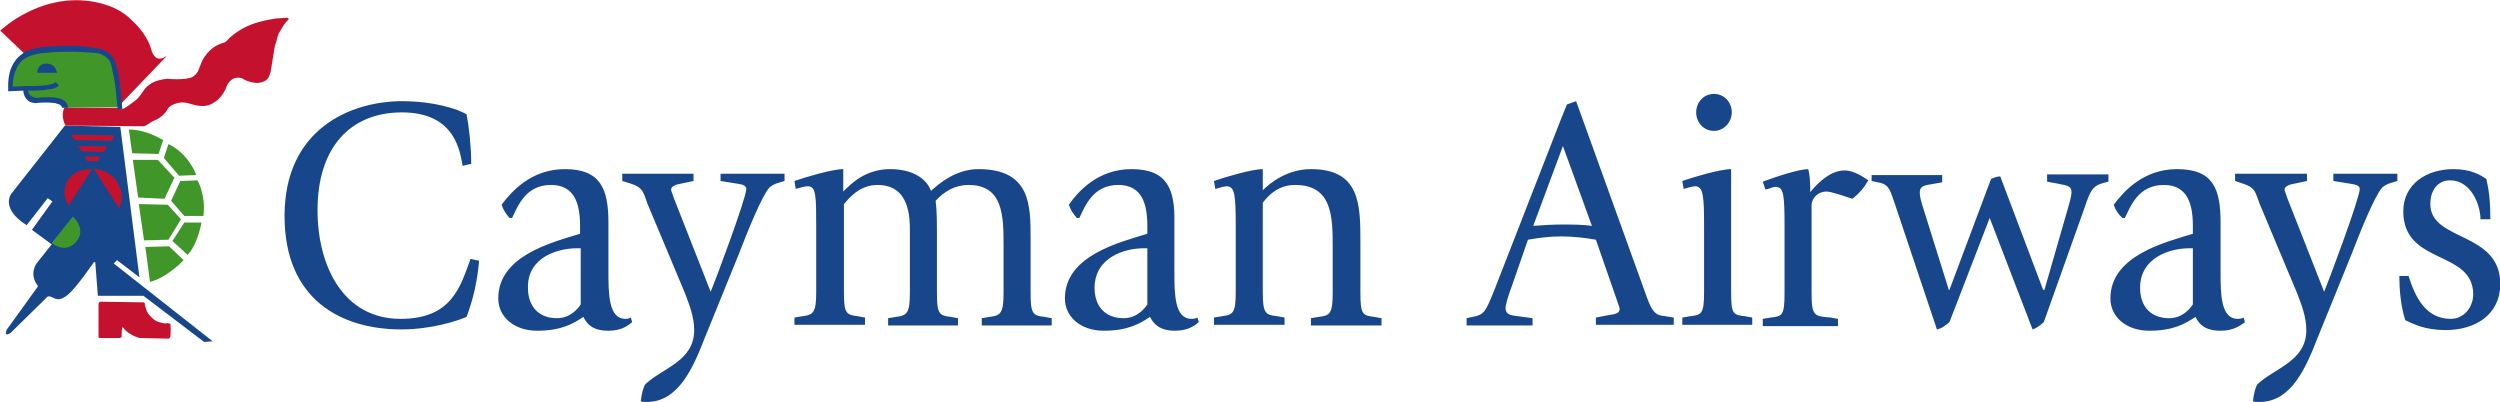
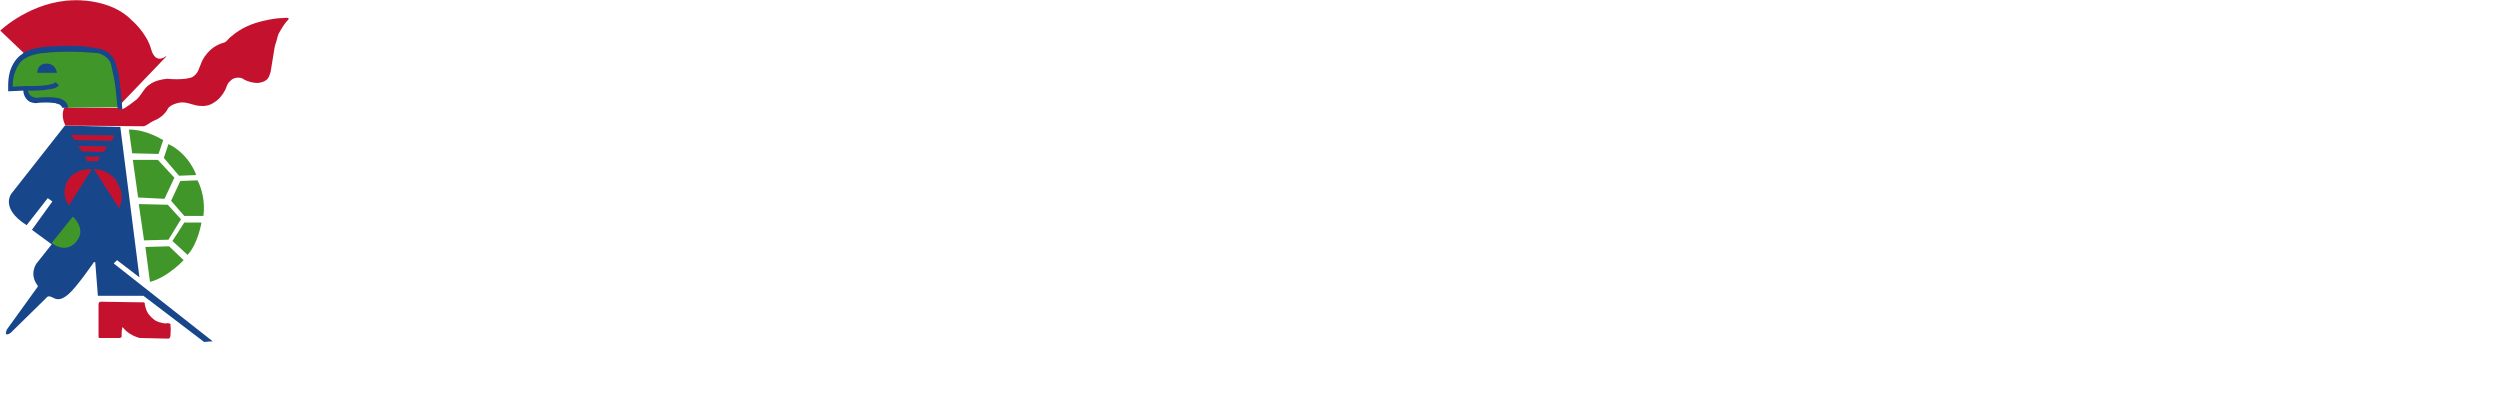
<svg xmlns="http://www.w3.org/2000/svg" version="1.1" id="svg21276" x="0px" y="0px" viewBox="0 0 379 61" style="enable-background:new 0 0 379 61;" xml:space="preserve">
  <style type="text/css">
  .st0{fill:#18468B;}
	.st1{fill:#419629;}
	.st2{fill:#C4122E;}
 </style>
  <g id="layer1" transform="translate(-41.262,-407.261)">
-     <path id="path7308" class="st0" d="M301.1,421.5c-1.6,0-2.7,1.3-2.7,2.8c0,1.5,1.1,2.8,2.7,2.8c1.6,0,2.7-1.4,2.7-2.8   C303.8,422.8,302.7,421.5,301.1,421.5z M102.2,422.6c-7.5,0-17.8,4-17.8,17.4c0,12.7,8.6,17.2,17.7,17.2c4.6,0,8.5-1.3,9.9-1.9   c1.1-3,1.6-5.4,1.9-8.5l-1.3-0.3c-1.5,4-2.7,9.1-10.6,9.1c-8.7,0-12.6-8-12.6-16.5c0-9.4,4.9-14.8,12.8-14.8c8.2,0,8.8,6.1,9.2,8.1   l1.3-0.3c0-2.5-0.3-5.4-0.7-7.5C110.7,423.8,107.1,422.6,102.2,422.6L102.2,422.6z M280.2,422.6l-1.4,0.5c-0.4,1-0.8,2-1.2,3   l-9.9,25.4c-1.2,2.9-1.4,3.5-3.2,3.8l-0.9,0.2v1.1h10v-1.1l-2.9-0.4c-0.5-0.1-1.2-0.2-1.2-1.2c0-0.4,0.4-1.8,1-3.4l2.4-6.9   c1.7-0.3,3.3-0.5,5-0.5c1.8,0,3.6,0.2,5.3,0.5l3.3,9.5c0.1,0.4,0.3,0.7,0.3,1c0,0.6-0.6,0.8-1.5,0.9l-2.1,0.4v1.1h11.8v-1.1   l-1.9-0.3c-1.2-0.2-1.7-1.4-2.4-3.4L280.2,422.6z M278.2,429.4l4.4,12.1c-1.5-0.2-3-0.2-4.6-0.2c-1.4,0-2.9,0.1-4.3,0.2   L278.2,429.4z M126.9,432.9c-5.1,0-8.1,3.4-9.6,5.4c0.3,0.9,0.7,1.4,1.2,2h0.4c0.9-1.9,2.1-5,5.9-5c3.6,0,4.4,2.9,4.4,6.2v1.2   c-4.2,1.3-12.4,3.3-12.4,9.8c0,2.8,2.4,4.9,5.9,4.9c3.7,0,5.5-1.1,7-2.1c0.5,1,1.3,2.1,3.8,2.1c2,0,3-0.8,3.6-1.3l-0.2-0.7   c-0.2,0.1-0.4,0.2-0.8,0.2c-2.6,0-2.6-3.8-2.6-7.3V441C133.5,435.9,132.3,432.9,126.9,432.9L126.9,432.9z M169.1,432.9   c-1.7,0-6,1.3-7.4,1.8l0.2,1.2l1.1-0.3c0.1,0,0.4-0.1,0.7-0.1c1.3,0,1.3,1.4,1.3,6.3v9.7c0,3.1-0.4,3.5-2.1,3.7l-1.2,0.2v1.1h10.7   v-1.1l-1.1-0.2c-1.8-0.2-2.1-0.5-2.1-3.7v-13.3c0.7-0.8,2.3-2.9,5.1-2.9c4.9,0,4.9,5,4.9,7v9.3c0,3.1-0.4,3.5-2.1,3.7l-1.2,0.2v1.1   h10.6v-1.1l-1.1-0.2c-1.8-0.2-2.1-0.5-2.1-3.7v-7.1c0-4.3,0-5.2-0.2-6.8c1.3-1.4,2.9-2.4,5-2.4c5.3,0,5.3,4.8,5.3,9.3v7   c0,3.1-0.4,3.5-2.1,3.7l-1.2,0.2v1.1h10.6v-1.1l-1.1-0.2c-1.8-0.2-2.1-0.5-2.1-3.7v-8.2c0-5,0-10.5-7.9-10.5   c-3.5,0-6.1,2.3-7.2,3.3c-0.5-1.4-2.2-3.3-6.2-3.3c-3.8,0-6,2.3-7.1,3.4L169.1,432.9z M212.8,432.9c-5.1,0-8.1,3.4-9.5,5.4   c0.3,0.9,0.7,1.4,1.2,2h0.4c0.9-1.9,2.1-5,5.9-5c3.6,0,4.4,2.9,4.4,6.2v1.2c-4.2,1.3-12.5,3.3-12.5,9.8c0,2.8,2.4,4.9,5.9,4.9   c3.7,0,5.5-1.1,7-2.1c0.5,1,1.4,2.1,3.8,2.1c2,0,3-0.8,3.6-1.3l-0.2-0.7c-0.2,0.1-0.4,0.2-0.9,0.2c-2.6,0-2.6-3.8-2.6-7.3V441   C219.4,435.9,218.2,432.9,212.8,432.9L212.8,432.9z M232.7,432.9c-1.7,0-6,1.3-7.4,1.8l0.2,1.2l1.1-0.3c0.1,0,0.4-0.1,0.6-0.1   c1.3,0,1.4,1.4,1.4,6.3v9.7c0,3.2-0.4,3.5-2.1,3.7l-1.2,0.2v1.1H236v-1.1l-1.1-0.2c-1.8-0.2-2.2-0.4-2.2-3.7V438   c0.9-1.2,2.4-2.7,4.9-2.7c5.7,0,5.7,4.9,5.7,9.6v6.7c0,3.2-0.4,3.5-2.1,3.7l-1.2,0.2v1.1h10.7v-1.1l-1.1-0.2   c-1.8-0.2-2.1-0.4-2.1-3.7v-7.5c0-5.8,0-11.2-7.5-11.2c-3.6,0-6.2,2.1-7.3,3.2L232.7,432.9z M303.7,432.9c-1.7,0-6,1.3-7.4,1.8   l0.2,1.2l1.1-0.3c0.1,0,0.4-0.1,0.6-0.1c1.3,0,1.4,1.4,1.4,6.3v9.7c0,3.4-0.4,3.5-2.1,3.7l-1.2,0.2v1.1h10.6v-1.1l-1.1-0.2   c-1.8-0.2-2.1-0.3-2.1-3.7V432.9z M315.4,432.9c-1.3,0-4.5,1-6.9,1.9l0.4,1.2l0.4-0.1c0.4-0.1,0.7-0.3,1.1-0.3   c1.3,0,1.4,1.1,1.4,6.3v9.8c0,3.5-0.4,3.5-2.1,3.7l-1.2,0.2v1.1h11.4v-1.1l-1.1-0.2c-2.5-0.2-2.9-0.2-2.9-3.7v-13.4   c0-0.7,0.7-2,2.3-2c0.7,0,3.3,0.9,3.9,1.1c1.1-0.9,1.7-1.6,2.4-2.8c-0.6-0.4-2.1-1.5-3.6-1.5c-2.4,0-4.5,2.4-5.2,3.3   C315.7,434.8,315.6,433.7,315.4,432.9z M371.3,432.9c-5.1,0-8.1,3.4-9.6,5.4c0.3,0.9,0.7,1.4,1.3,2h0.4c0.9-1.9,2.1-5,5.9-5   c3.6,0,4.4,2.9,4.4,6.2v1.2c-4.2,1.3-12.5,3.3-12.5,9.8c0,2.8,2.4,4.9,5.9,4.9c3.7,0,5.5-1.1,7-2.1c0.5,1,1.3,2.1,3.8,2.1   c2,0,3-0.8,3.7-1.3l-0.2-0.7c-0.2,0.1-0.4,0.2-0.9,0.2c-2.6,0-2.6-3.8-2.6-7.3V441C377.9,435.9,376.8,432.9,371.3,432.9   L371.3,432.9z M413.2,432.9c-4.1,0-7.6,2.3-7.6,6.4c0,8.2,10.6,5.8,10.6,12.6c0,1.8-1.3,3.7-3.4,3.7c-3.8,0-5.4-3.3-6.4-6.5H405   c0,2,0.2,4.5,0.9,6.7c1.3,0.6,3,1.5,6.1,1.5c4.5,0,8.3-2.3,8.3-7c0-8-10.6-6.4-10.6-12.1c0-2.2,1.2-3.6,3-3.6   c3.1,0,4.6,3.6,4.6,5.9h1.5c0-2.7-0.2-4.3-0.6-6.1C417.2,433.7,415.7,432.9,413.2,432.9L413.2,432.9z M135.6,433.6v1.1l1.3,0.4   c1.9,0.6,1.9,1.4,2.5,3l5.7,13.6c0.6,1.6,1.4,3.5,1.4,5.6c0,4.7-4.7,5.7-7.4,8.2c-0.3,0.4-0.6,1.6-0.7,2.6c0.3,0.1,0.6,0.1,0.9,0.1   c4.8,0,7-5.1,8.8-9.7l5.2-12.8c1.3-3.4,3.5-8.8,4.6-10c0.3-0.3,0.9-0.6,1.3-0.7l1-0.3v-1.1h-9.7v1.1l2.5,0.4   c0.6,0.1,1.4,0.2,1.4,0.8c0,1.4-4.8,14.2-5.4,15.6l-5.5-14c-0.2-0.6-0.5-1.3-0.5-1.5c0-0.5,0.8-0.8,1.5-0.9l1.9-0.4v-1.1H135.6z    M325,433.6v1.1l1.4,0.3c1.4,0.4,1.5,1.5,2.1,3.1l6.4,19.1c0.7-0.1,1.4-0.7,1.9-1.1l6.1-15.8l6.5,16.9c0.4-0.1,1.2-0.6,1.7-1.1   l6.2-17.4c0.8-2.4,1.2-3.2,2.5-3.6l1.1-0.3v-1.1h-9.3v1.1l1.6,0.3c1.6,0.3,2.1,0.4,2.1,1.3c0,0.7-0.4,1.9-0.5,2.3l-3.6,12.5H351   l-6.5-17.2c-0.4,0-1,0.2-1.4,0.4l-6.3,16.8h-0.1l-4.1-13.1c-0.1-0.5-0.3-1-0.3-1.6c0-0.9,0.4-1.1,1.7-1.3l1.7-0.3v-1.1H325z    M380.1,433.6v1.1l1.2,0.4c1.9,0.6,1.9,1.4,2.5,3l5.7,13.6c0.6,1.6,1.4,3.5,1.4,5.6c0,4.7-4.7,5.7-7.4,8.2   c-0.3,0.4-0.6,1.6-0.7,2.6c0.3,0.1,0.6,0.1,1,0.1c4.8,0,7-5.1,8.8-9.7l5.2-12.8c1.3-3.4,3.5-8.8,4.6-10c0.3-0.3,0.9-0.6,1.3-0.7   l1-0.3v-1.1H395v1.1l2.5,0.4c0.6,0.1,1.5,0.2,1.5,0.8c0,1.4-4.8,14.2-5.4,15.6l-5.5-14c-0.2-0.6-0.5-1.3-0.5-1.5   c0-0.5,0.8-0.8,1.5-0.9l1.9-0.4v-1.1L380.1,433.6z M128.7,444.9h0.6v8.5c-0.3,0.5-1.5,2.1-3.6,2.1c-2.7,0-4.4-1.7-4.4-4.6   C121.2,446.2,125.9,444.9,128.7,444.9z M214.6,444.9h0.6v8.5c-0.3,0.5-1.5,2.1-3.6,2.1c-2.7,0-4.4-1.7-4.4-4.6   C207.2,446.2,211.9,444.9,214.6,444.9z M373.1,444.9h0.6v8.5c-0.3,0.5-1.5,2.1-3.6,2.1c-2.7,0-4.4-1.7-4.4-4.6   C365.7,446.2,370.4,444.9,373.1,444.9L373.1,444.9z">
-   </path>
    <path id="path7312" class="st0" d="M51.1,426.3l-8.1,10.3c0,0-1.8,2.2,2.3,4.8l3.2-4.1l0.7,0.5l-3.1,4.3l3,2.2l-2.3,2.9   c0,0-1.2,1.6,0.2,3.4l0,0.1l-4.4,6.1c0,0-0.4,0.5-0.4,0.7c0,0.2-0.1,0.4,0,0.4c0.1,0.1,0.3,0.1,0.7-0.2c0.4-0.4,5.4-5.3,5.4-5.3   s0.2-0.4,0.8-0.1c0.6,0.3,1.2,0.7,2.5-0.4c1.3-1.1,3.9-4.9,3.9-4.9l0.2,0l0.4,5.1l6.9,0l9.2,7l1.3-0.1l-15-11.8l0.5-0.5l3.4,2.6   l-2.9-22.8L51.1,426.3">
  </path>
    <path id="path7316" class="st1" d="M52.6,414.6c-3,0-4.8,0.2-4.8,0.2c-2.1,0.3-2.8,0.9-2.8,0.9c-2.3,1.5-2.1,5-2.1,5l2.3-0.1l0,0.4   c0.2,1.5,1.6,1.5,1.6,1.5c2.7-0.2,3.4,0.1,3.4,0.1c1,0.2,1,1,1,1l8.2-0.1c0,0-0.4-6.3-1.4-7.6c-0.8-1.1-2.1-1.3-2.1-1.3   C54.7,414.6,53.6,414.6,52.6,414.6L52.6,414.6z M60.8,426.9l0.5,3.6l4,0.1l0.7-2.1C65.9,428.5,63.6,426.9,60.8,426.9L60.8,426.9z    M66.8,429.1l-0.7,2.1l2.3,2.7l2.6-0.1C71,433.7,69.9,430.6,66.8,429.1L66.8,429.1z M61.4,431.5l0.8,5.7l4,0.2l1.5-3.2l-2.5-2.7   L61.4,431.5L61.4,431.5z M71.2,434.6l-2.6,0.1l-1.4,3l2,2.3h2.9C72.5,436.8,71.2,434.6,71.2,434.6L71.2,434.6z M62.3,438.2l0.8,5.5   l3.7-0.1l1.9-3.1l-2-2.2L62.3,438.2L62.3,438.2z M52.3,440.1l-3.2,4c2.4,1.8,3.8-0.3,3.8-0.3C54.4,441.9,52.3,440.1,52.3,440.1z    M69.2,441l-1.8,2.8l2.3,2.1c1.6-1.7,2.1-4.9,2.1-4.9H69.2C69.3,441,69.2,441,69.2,441z M66.9,444.6l-3.6,0.1L64,450   c2.7-0.7,5.1-3.3,5.1-3.3L66.9,444.6L66.9,444.6z">
  </path>
    <path id="path7344" class="st2" d="M52.5,407.3c-6.5,0.1-11.2,4.6-11.2,4.6l4.1,3.9c1.8-1.2,9.6-0.7,9.6-0.7   c2.8-0.1,3.1,1.5,3.1,1.5c0.6,1.4,1.2,7,1.2,7l-8.3,0c-0.6,1.4,0.2,2.7,0.2,2.7l11.7,0.1H63c0.4,0,1.2-0.7,1.5-0.8   c0.8-0.3,1.5-0.8,2-1.5c0.1-0.2,0.2-0.3,0.3-0.5c0.5-0.5,1.2-0.7,1.8-0.8c1-0.1,1.9,0.4,2.8,0.5c0.8,0.1,1.6,0,2.3-0.5   c0.7-0.4,1.3-1.1,1.7-1.9c0.2-0.4,0.3-0.9,0.6-1.2c0.2-0.2,0.4-0.4,0.6-0.5c0.4-0.2,0.9-0.2,1.3-0.1c0.6,0.4,1.2,0.6,1.9,0.7   c0.5,0.1,1,0,1.5-0.2c0.2-0.1,0.5-0.3,0.6-0.5c0.2-0.3,0.3-0.6,0.4-1l0.6-3.7c0.1-0.4,0.2-0.7,0.3-1c0.1-0.4,0.2-0.9,0.4-1.2   c0.4-0.7,0.8-1.4,1.4-2V410c-0.3-0.1-0.6,0-0.9,0c-0.9,0-1.9,0.2-2.8,0.4c-1.8,0.4-3.5,1.1-5,2.4c-0.3,0.2-0.5,0.5-0.7,0.7   l-0.3,0.2c-1.2,0.3-2.2,1-2.9,2c-0.2,0.2-0.3,0.5-0.5,0.8c-0.1,0.2-0.1,0.3-0.2,0.5c-0.1,0.3-0.3,0.7-0.4,1   c-0.2,0.4-0.5,0.7-0.8,0.9c-0.3,0.2-0.7,0.2-1.1,0.3c-0.9,0.1-1.8,0.1-2.8,0c-0.9,0.1-1.9,0.3-2.7,0.9c-0.3,0.2-0.6,0.5-0.8,0.8   c-0.4,0.5-0.7,1.1-1.2,1.5c-1.7,1.3-1.9,1.4-2.3,1.4l-0.1-0.7l7-7.3l-0.1,0c-1.7,1.2-2.2-1-2.2-1c-0.7-2.6-3-4.5-3-4.5   C58,407,52.5,407.3,52.5,407.3L52.5,407.3z M52,427.7l0.6,0.8l5.6,0.1l0.4-0.8L52,427.7z M53.1,429.4l0.6,0.8l3.3,0.1l0.5-0.8   C57.4,429.4,53.1,429.4,53.1,429.4z M54.1,431l0.4,0.7h1.6l0.3-0.7C56.4,431,54.1,431,54.1,431z M55.2,432.9   c-2.6-0.1-3.6,1.6-3.6,1.6c-1.3,2.2,0.1,3.9,0.1,3.9L55.2,432.9z M55.5,432.9l3.8,5.9c0,0,1.1-1.7-0.3-3.9   C59.1,434.8,57.8,432.9,55.5,432.9L55.5,432.9z M56.5,453c-0.2,0-0.3,0.2-0.3,0.4l0,4.9l0,0.1v0l0.1,0.1l3.1,0   c0.1,0,0.3-0.1,0.3-0.2c0-0.5,0-0.9,0.1-1.4h0.1c0.6,0.8,1.5,1.3,2.5,1.6l4.4,0.1l0.2-0.1l0.1-0.3c0-0.5,0.1-1.1,0-1.6   c0.1-0.2-0.1-0.3-0.2-0.3c-0.2-0.1-0.4,0-0.6,0c-0.6-0.1-1.2-0.2-1.7-0.6c-0.5-0.4-1-0.9-1.2-1.6c-0.1-0.3-0.2-0.6-0.2-0.9   l-0.1-0.1L56.5,453L56.5,453z">
  </path>
    <path id="path7380" class="st0" d="M52,414.2c-2.7,0-4.3,0.2-4.3,0.2c-2.2,0.3-3,0.9-3,1c-1,0.6-1.6,1.7-1.9,2.6   c-0.3,1-0.3,1.9-0.3,2.4c0,0.2,0,0.4,0,0.4l0,0.3l2.3-0.1l0,0.1c0.1,0.9,0.6,1.4,1,1.6c0.5,0.2,0.9,0.2,0.9,0.2h0   c0.7-0.1,1.2-0.1,1.7-0.1c0.6,0,1.1,0.1,1.3,0.1l0.2,0.1h0.1h0l0,0c0.4,0.1,0.5,0.3,0.6,0.4l0.1,0.2v0v0H51h0.6c0,0,0-0.3-0.2-0.6   c-0.1-0.3-0.5-0.6-1-0.8c-0.1,0-0.5-0.2-1.9-0.2c-0.5,0-1,0-1.7,0.1c-0.1,0-0.4-0.1-0.7-0.2c-0.3-0.2-0.5-0.4-0.6-0.9   c0.1,0,0.1,0,0.3,0c0.5,0,1.4,0,2.3-0.1c0.4-0.1,0.8-0.1,1.2-0.2c0.4-0.1,0.6-0.2,0.9-0.5l-0.5-0.5c0,0.1-0.3,0.2-0.6,0.3   c-0.9,0.3-2.5,0.3-3.3,0.3c-0.3,0-0.5,0-0.5,0l-2.1,0.1c0-0.4,0-1.3,0.3-2.1c0.3-0.8,0.7-1.7,1.6-2.2h0c0,0,0.8-0.6,2.7-0.8l0.3,0   c0.6-0.1,1.9-0.2,3.9-0.2c1.1,0,2.5,0.1,4,0.2h0c0.2,0,1.2,0.3,1.8,1.1c0.2,0.2,0.4,0.9,0.5,1.6c0.3,1.1,0.5,2.6,0.6,3.8   c0.1,1.2,0.2,2,0.2,2l0.7,0c0,0-0.1-1.6-0.3-3.3c-0.1-0.9-0.2-1.8-0.4-2.6c-0.2-0.8-0.4-1.4-0.7-1.9c-0.9-1.3-2.3-1.4-2.3-1.4h0   C54.5,414.3,53.2,414.2,52,414.2L52,414.2z M48.3,416.9c0,0-1.3-0.1-1.4,1.4l3,0C49.9,418.2,49.7,416.9,48.3,416.9L48.3,416.9z">
  </path>
  </g>
</svg>